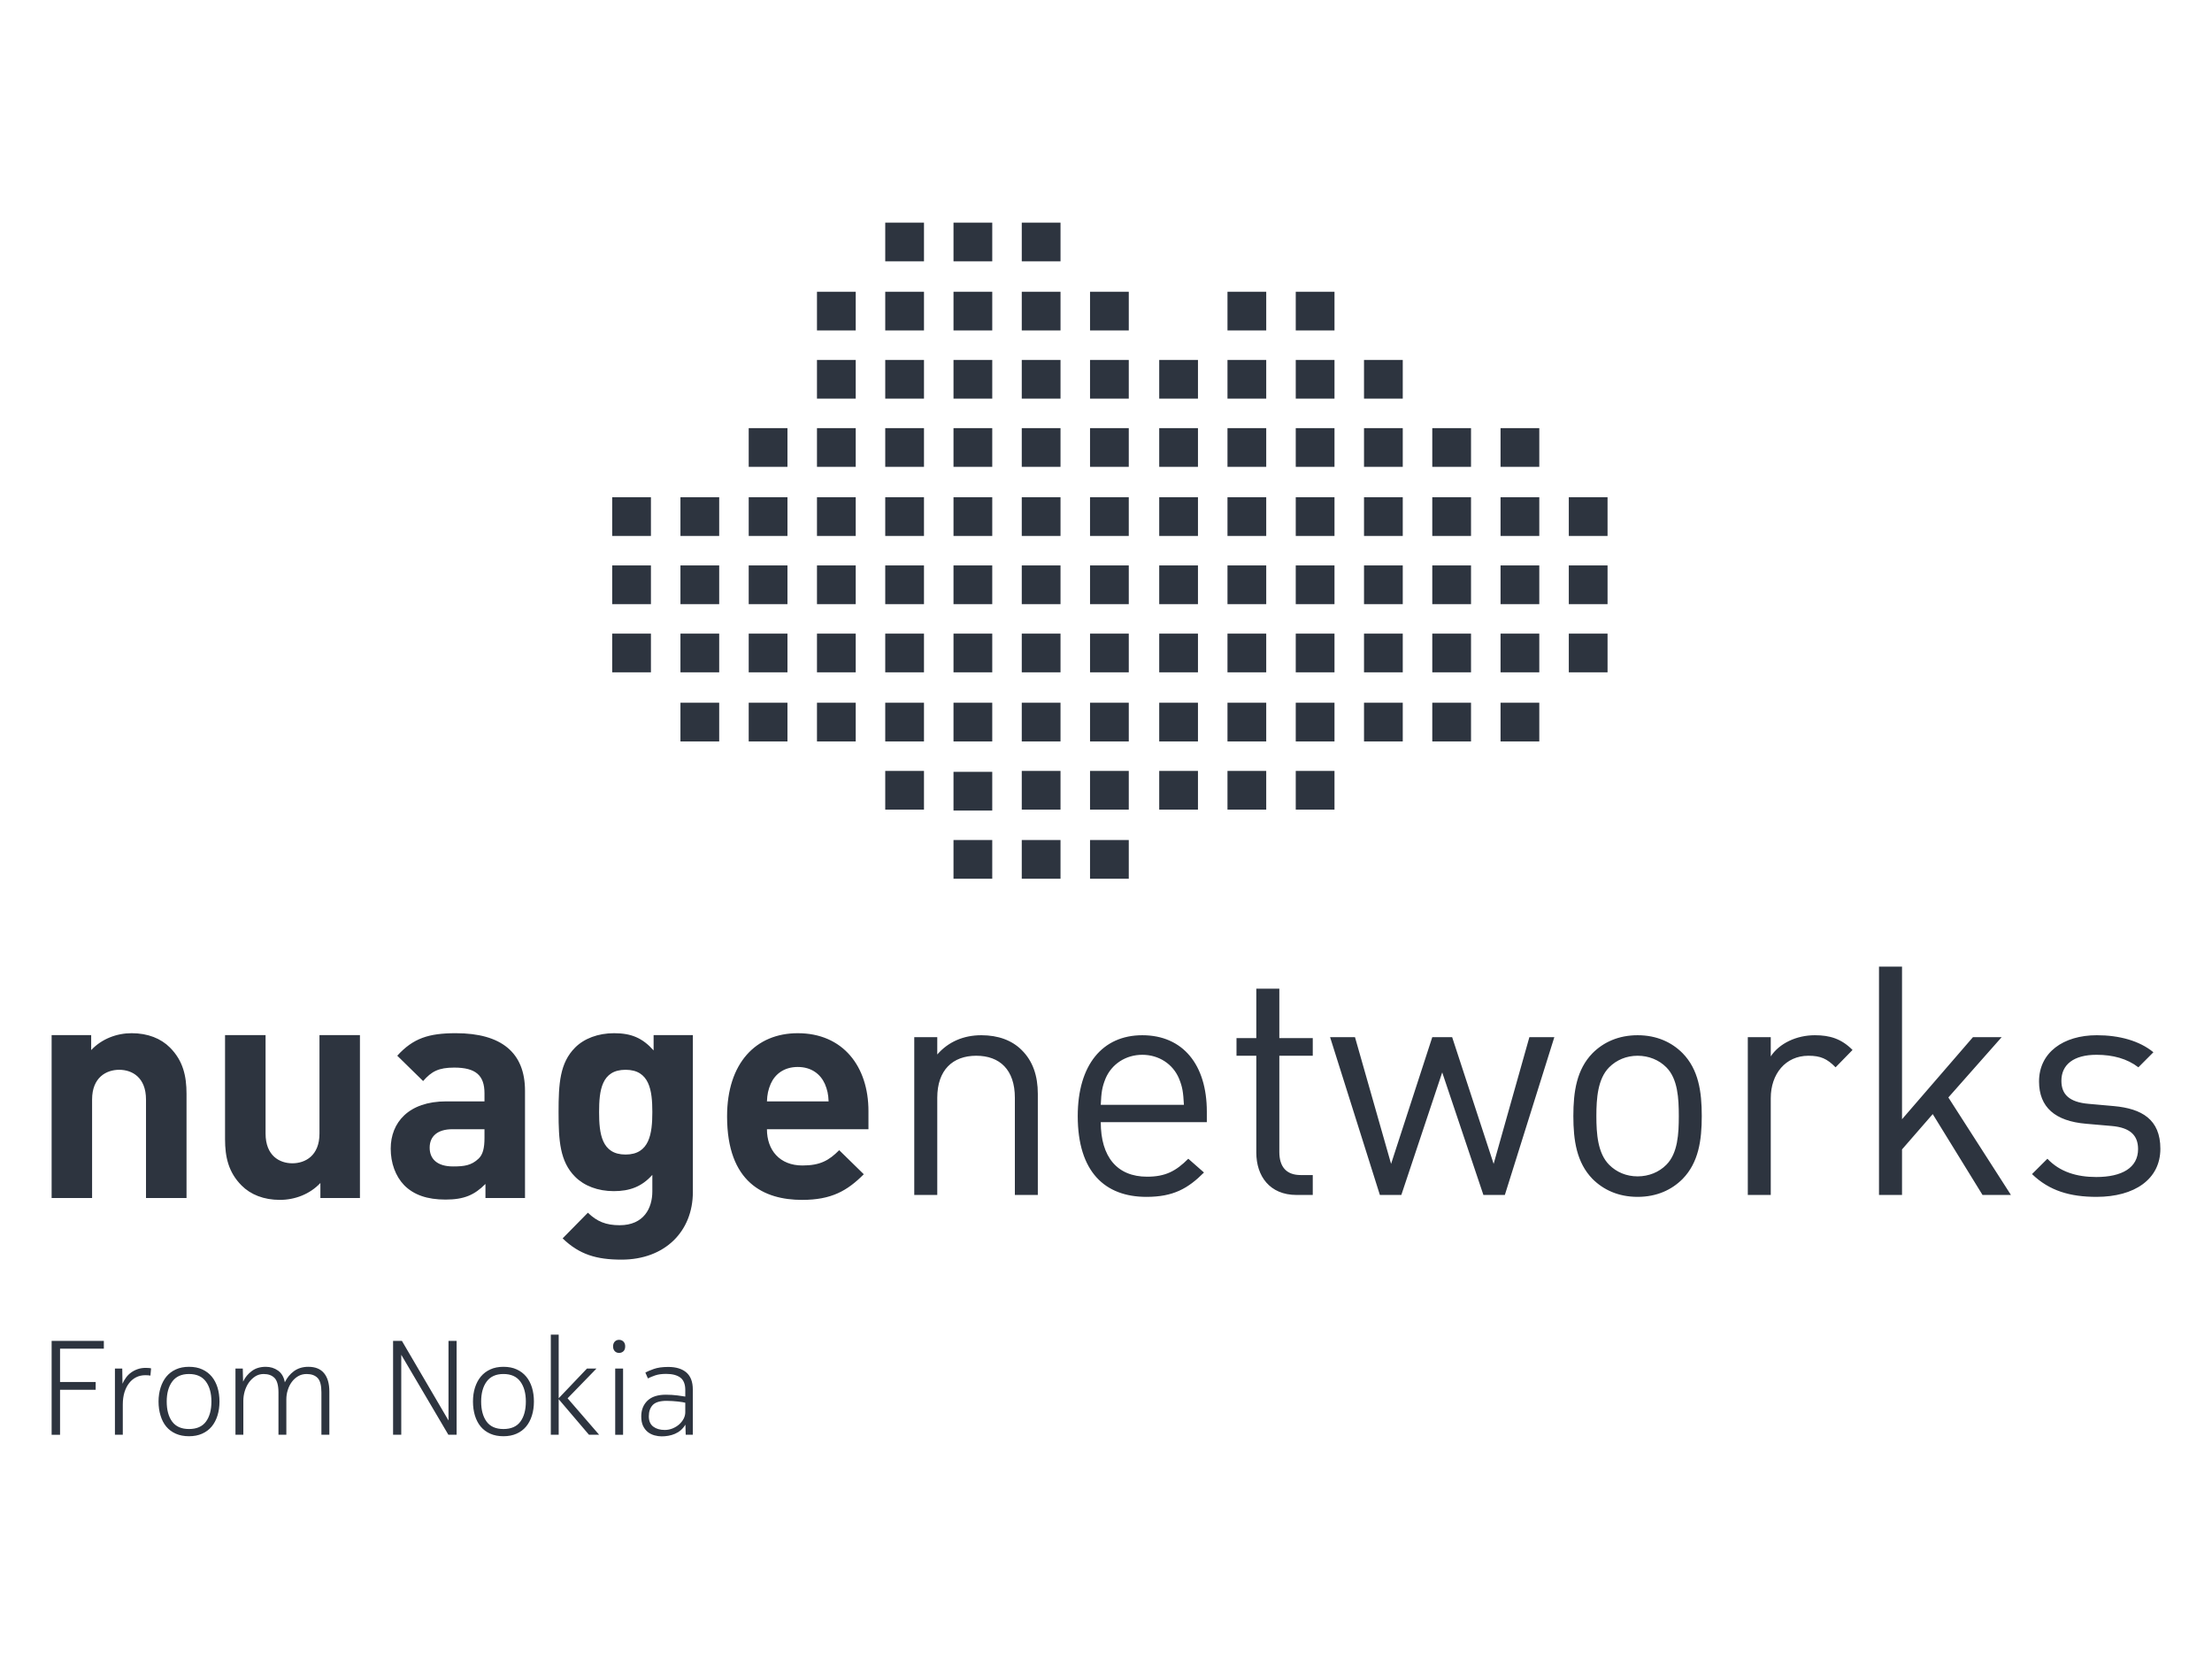
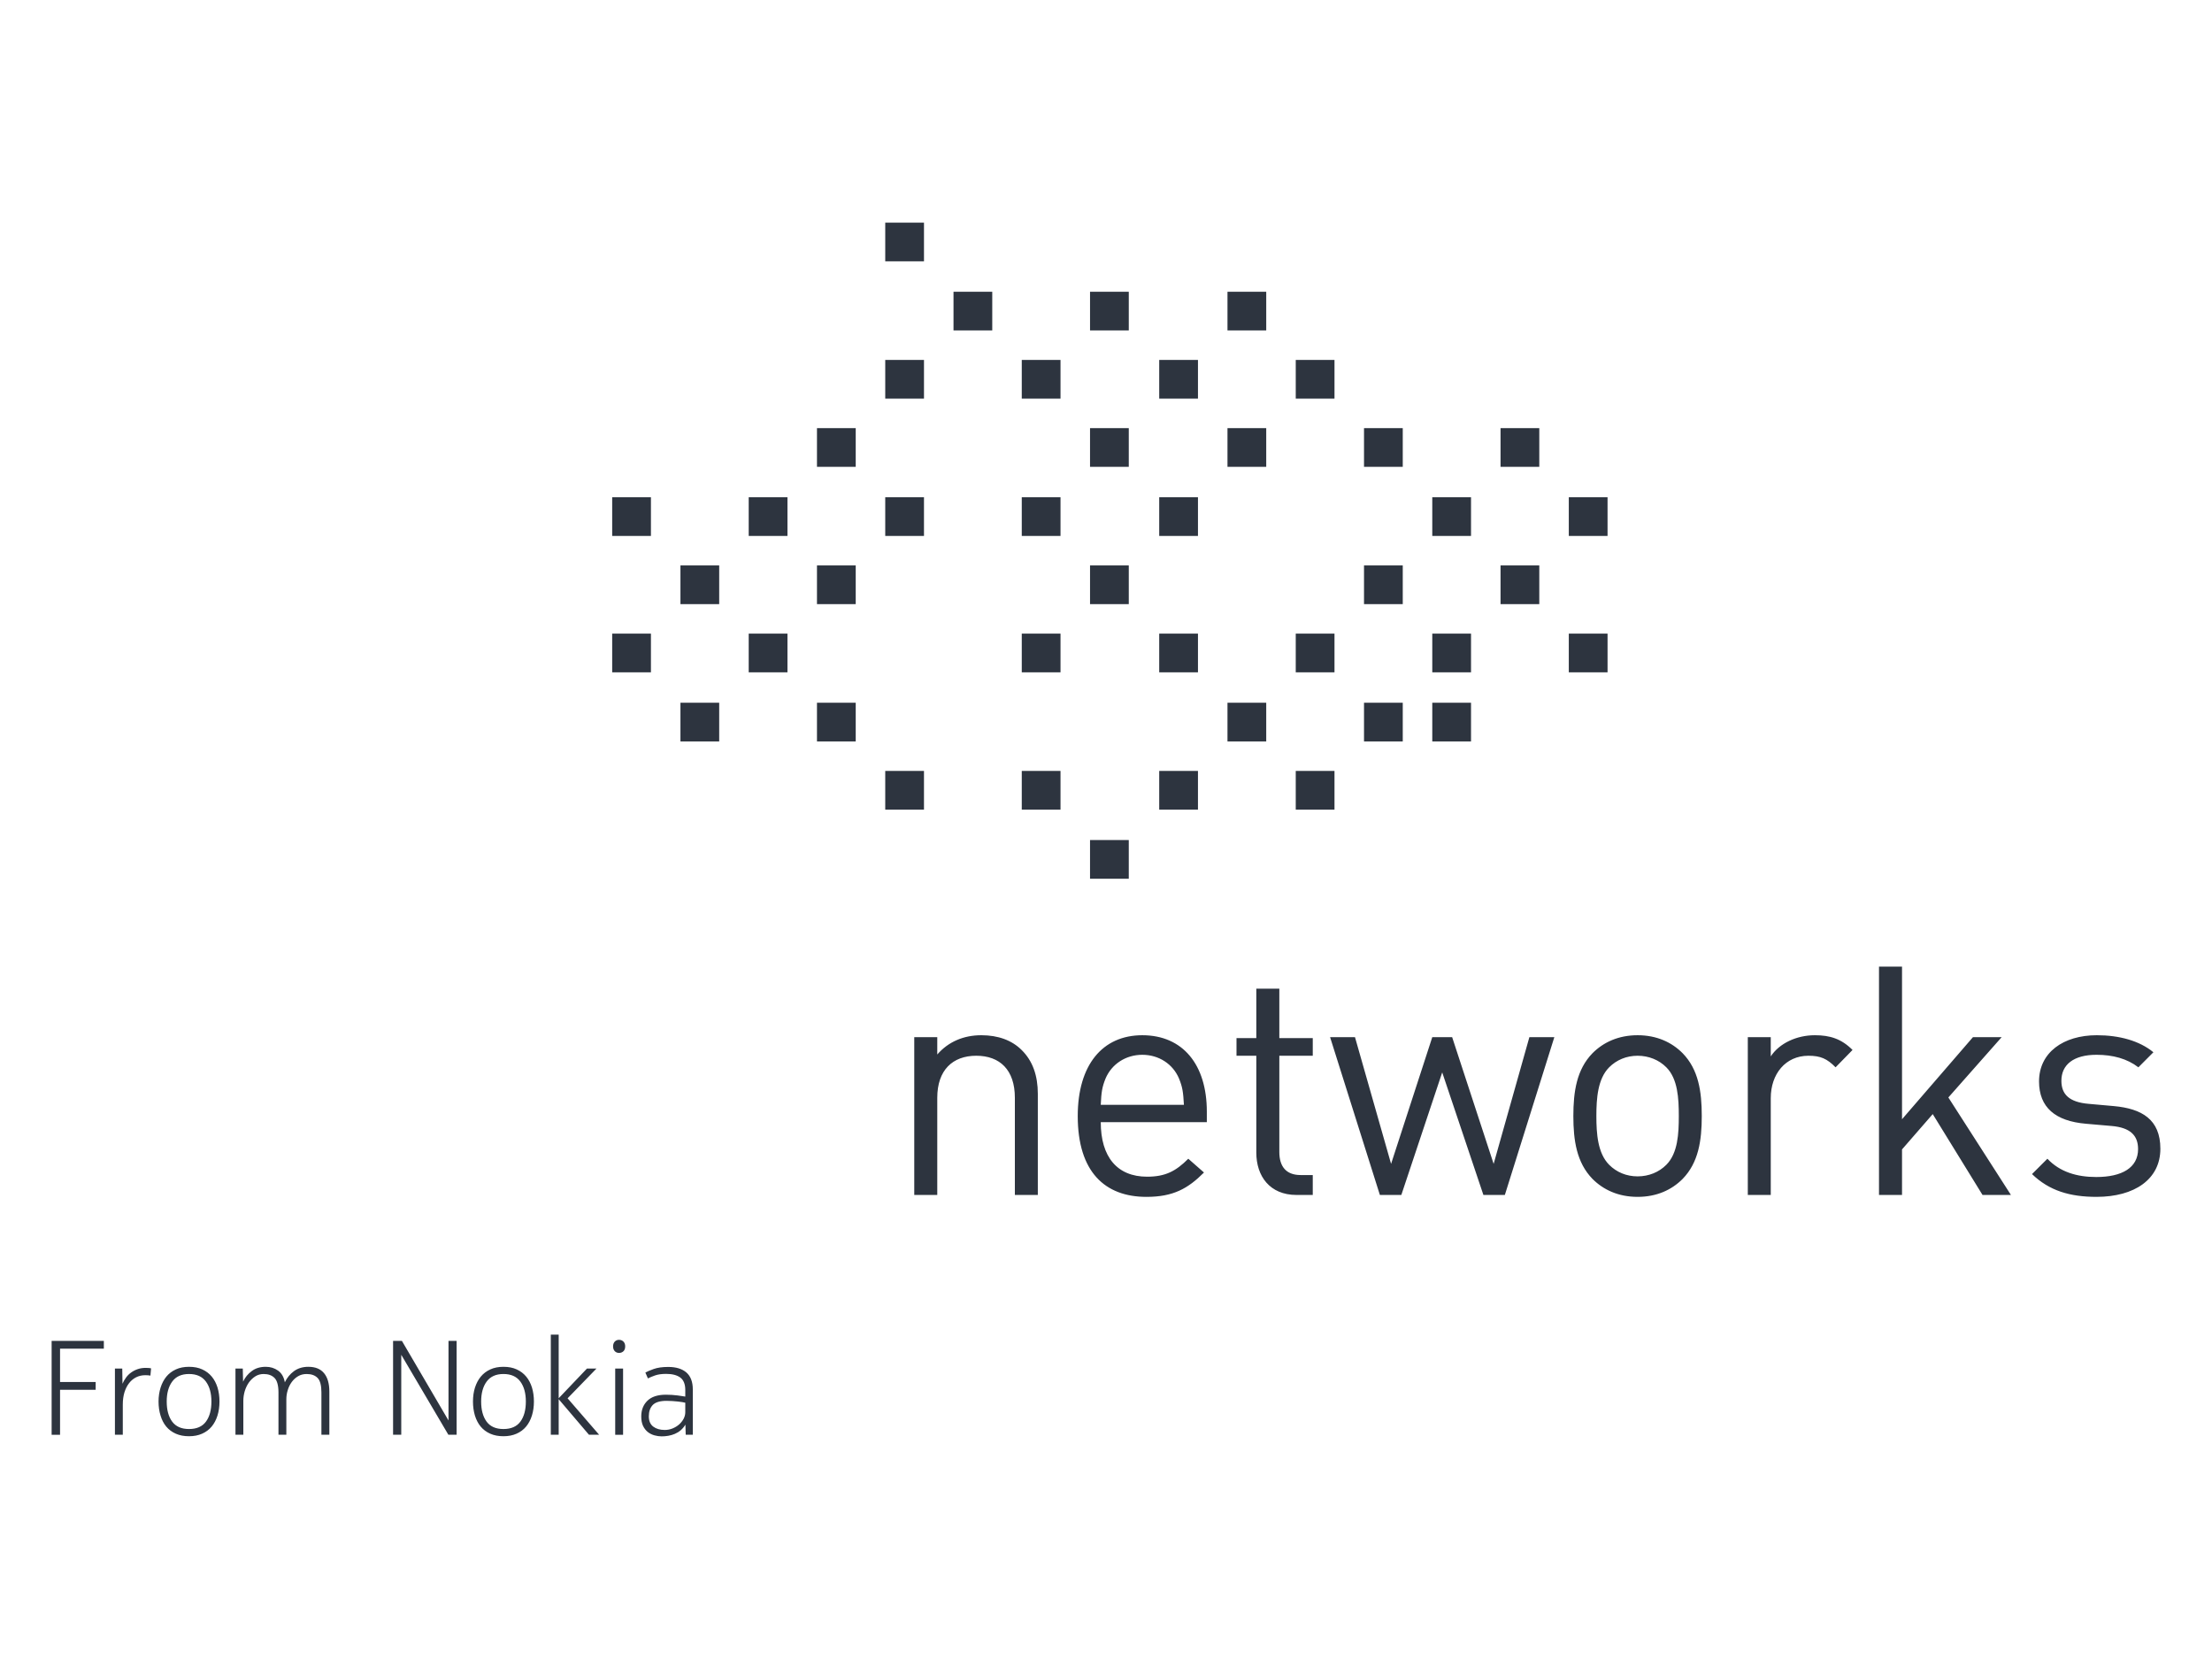
<svg xmlns="http://www.w3.org/2000/svg" width="100%" height="100%" viewBox="0 0 800 600" version="1.1" xml:space="preserve" style="fill-rule:evenodd;clip-rule:evenodd;stroke-linejoin:round;stroke-miterlimit:2;">
  <g>
    <path d="M394.224,303.81l14.013,-0l-0,13.997l-14.013,-0l0,-13.997Zm25.022,-24.995l14.013,-0l-0,13.997l-14.013,-0l0,-13.997Zm-99.088,-0l14.013,-0l-0,13.997l-14.013,-0l0,-13.997Zm148.466,-0l14.012,-0l0,13.997l-14.012,-0l-0,-13.997Zm-85.076,-0l-0,13.997l-14.013,-0l0,-13.997l14.013,-0Zm-88.078,-24.662l14.012,-0l-0,13.997l-14.012,0l-0,-13.997Zm-49.378,-0l14.013,-0l-0,13.997l-14.013,0l0,-13.997Zm197.843,-0l14.012,-0l0,13.997l-14.012,0l0,-13.997Zm49.377,-0l14.013,-0l-0,13.997l-14.013,0l0,-13.997Zm24.689,-0l14.012,-0l0,13.997l-14.012,0l-0,-13.997Zm-148.466,-24.995l14.013,-0l-0,13.997l-14.013,0l0,-13.997Zm-98.754,-0l14.012,-0l0,13.997l-14.012,0l-0,-13.997Zm-49.377,-0l14.012,-0l0,13.997l-14.012,0l-0,-13.997Zm197.842,-0l14.013,-0l-0,13.997l-14.013,0l0,-13.997Zm49.378,-0l14.012,-0l0,13.997l-14.012,0l-0,-13.997Zm49.377,-0l14.012,-0l0,13.997l-14.012,0l-0,-13.997Zm49.377,-0l14.013,-0l-0,13.997l-14.013,0l0,-13.997Zm-173.154,-24.662l14.013,0l-0,13.997l-14.013,0l0,-13.997Zm-148.132,0l14.013,0l-0,13.997l-14.013,0l0,-13.997Zm49.378,0l14.012,0l-0,13.997l-14.012,0l-0,-13.997Zm247.22,0l14.012,0l0,13.997l-14.012,0l-0,-13.997Zm-49.378,0l14.013,0l-0,13.997l-14.013,0l0,-13.997Zm-222.531,-24.662l14.012,0l0,13.998l-14.012,-0l-0,-13.998Zm98.754,0l14.013,0l-0,13.998l-14.013,-0l0,-13.998Zm49.711,0l14.013,0l-0,13.998l-14.013,-0l0,-13.998Zm-197.842,0l14.012,0l0,13.998l-14.012,-0l-0,-13.998Zm345.974,0l14.013,0l-0,13.998l-14.013,-0l0,-13.998Zm-49.377,0l14.012,0l0,13.998l-14.012,-0l-0,-13.998Zm-197.843,0l14.013,0l-0,13.998l-14.013,-0l0,-13.998Zm74.066,-24.995l14.013,0l-0,13.997l-14.013,0l0,-13.997Zm-98.754,0l14.012,0l-0,13.997l-14.012,0l-0,-13.997Zm148.465,0l14.012,0l0,13.997l-14.012,0l0,-13.997Zm49.377,0l14.013,0l-0,13.997l-14.013,0l0,-13.997Zm49.378,0l14.012,0l0,13.997l-14.012,0l-0,-13.997Zm-173.155,-24.662l14.013,0l-0,13.998l-14.013,-0l0,-13.998Zm49.711,0l14.013,0l-0,13.998l-14.013,-0l0,-13.998Zm-99.088,0l14.013,0l-0,13.998l-14.013,-0l0,-13.998Zm148.466,0l14.012,0l0,13.998l-14.012,-0l-0,-13.998Zm-123.777,-24.661l14.012,-0l0,13.997l-14.012,-0l-0,-13.997Zm49.377,-0l14.013,-0l-0,13.997l-14.013,-0l0,-13.997Zm49.711,-0l14.012,-0l0,13.997l-14.012,-0l0,-13.997Zm-123.777,-24.995l14.013,-0l-0,13.997l-14.013,-0l0,-13.997Z" style="fill:#2d343f;" />
-     <path d="M443.935,278.815l14.012,-0l0,13.997l-14.012,-0l0,-13.997Zm-173.154,-24.662l14.012,-0l0,13.997l-14.012,0l-0,-13.997Zm63.39,-0l-0,13.997l-14.013,0l0,-13.997l14.013,-0Zm-14.013,-49.657l14.013,0l-0,13.997l-14.013,0l0,-13.997Zm49.377,0l14.013,0l-0,13.997l-14.013,0l0,-13.997Zm-148.131,0l14.012,0l0,13.997l-14.012,0l-0,-13.997Zm296.597,0l14.012,0l0,13.997l-14.012,0l-0,-13.997Zm49.377,0l14.013,0l-0,13.997l-14.013,0l0,-13.997Zm-123.443,0l14.012,0l0,13.997l-14.012,0l0,-13.997Zm24.689,-24.662l14.012,0l0,13.998l-14.012,-0l-0,-13.998Zm-148.466,-24.995l14.013,0l-0,13.997l-14.013,0l0,-13.997Zm0,-49.323l14.013,-0l-0,13.997l-14.013,-0l0,-13.997Zm49.377,-0l14.013,-0l-0,13.997l-14.013,-0l0,-13.997Zm99.089,-0l14.012,-0l0,13.997l-14.012,-0l-0,-13.997Zm-99.089,-24.995l14.013,-0l-0,13.997l-14.013,-0l0,-13.997Z" style="fill:#2d343f;" />
-     <path d="M344.847,279.148l14.012,-0l0,13.997l-14.012,0l-0,-13.997Zm123.777,-24.995l14.012,-0l0,13.997l-14.012,0l-0,-13.997Zm74.066,-0l14.012,-0l0,13.997l-14.012,0l-0,-13.997Zm-134.453,-0l-0,13.997l-14.013,0l0,-13.997l14.013,-0Zm-14.013,-24.995l14.013,-0l-0,13.997l-14.013,0l0,-13.997Zm-49.377,-0l14.012,-0l0,13.997l-14.012,0l-0,-13.997Zm-49.377,-0l14.012,-0l-0,13.997l-14.012,0l-0,-13.997Zm-49.378,-0l14.013,-0l-0,13.997l-14.013,0l0,-13.997Zm197.843,-0l14.012,-0l0,13.997l-14.012,0l0,-13.997Zm98.755,-0l14.012,-0l0,13.997l-14.012,0l-0,-13.997Zm-49.378,-0l14.013,-0l-0,13.997l-14.013,0l0,-13.997Zm-148.465,-49.324l14.012,0l0,13.998l-14.012,-0l-0,-13.998Zm-49.377,0l14.012,0l-0,13.998l-14.012,-0l-0,-13.998Zm-49.378,0l14.013,0l-0,13.998l-14.013,-0l0,-13.998Zm296.598,0l14.012,0l0,13.998l-14.012,-0l-0,-13.998Zm-49.378,0l14.013,0l-0,13.998l-14.013,-0l0,-13.998Zm-49.377,0l14.012,0l0,13.998l-14.012,-0l0,-13.998Zm-24.689,-24.995l14.013,0l-0,13.997l-14.013,0l0,-13.997Zm49.378,0l14.012,0l0,13.997l-14.012,0l-0,-13.997Zm49.377,0l14.012,0l0,13.997l-14.012,0l-0,-13.997Zm-123.777,-24.662l14.013,0l-0,13.998l-14.013,-0l0,-13.998Zm49.711,0l14.012,0l0,13.998l-14.012,-0l0,-13.998Zm-99.088,0l14.012,0l0,13.998l-14.012,-0l-0,-13.998Zm-49.377,-24.661l14.012,-0l-0,13.997l-14.012,-0l-0,-13.997Zm49.377,-24.995l14.012,-0l0,13.997l-14.012,-0l-0,-13.997Z" style="fill:#2d343f;" />
-     <path d="M369.535,303.81l14.013,-0l-0,13.997l-14.013,-0l0,-13.997Zm-24.688,-0l14.012,-0l0,13.997l-14.012,-0l-0,-13.997Zm63.39,-24.995l-0,13.997l-14.013,-0l0,-13.997l14.013,-0Zm-38.702,-24.662l14.013,-0l-0,13.997l-14.013,0l0,-13.997Zm49.711,-0l14.013,-0l-0,13.997l-14.013,0l0,-13.997Zm-74.399,-0l14.012,-0l0,13.997l-14.012,0l-0,-13.997Zm-24.689,-24.995l14.013,-0l-0,13.997l-14.013,0l0,-13.997Zm24.689,-24.662l14.012,0l0,13.997l-14.012,0l-0,-13.997Zm-74.066,0l14.012,0l0,13.997l-14.012,0l-0,-13.997Zm148.465,0l14.013,0l-0,13.997l-14.013,0l0,-13.997Zm49.378,0l14.012,0l0,13.997l-14.012,0l-0,-13.997Zm-74.4,-24.662l14.013,0l-0,13.998l-14.013,-0l0,-13.998Zm-24.689,-24.995l14.013,0l-0,13.997l-14.013,0l0,-13.997Zm-24.688,0l14.012,0l0,13.997l-14.012,0l-0,-13.997Zm-74.066,0l14.012,0l0,13.997l-14.012,0l-0,-13.997Zm222.531,-24.662l14.013,0l-0,13.998l-14.013,-0l0,-13.998Zm-197.842,0l14.012,0l-0,13.998l-14.012,-0l-0,-13.998Z" style="fill:#2d343f;" />
    <path d="M398.105,405.84c0,12.533 5.893,19.727 16.759,19.727c6.572,0 10.406,-1.98 14.897,-6.497l5.674,4.984c-5.784,5.798 -11.107,8.811 -20.812,8.811c-15.006,-0 -24.843,-9.044 -24.843,-29.229c0,-18.441 8.895,-29.231 23.353,-29.231c14.678,0 23.332,10.671 23.332,27.608l-0,3.827l-38.36,-0Zm360.133,27.022c-9.573,0 -17.087,-2.195 -23.331,-8.243l5.564,-5.549c4.469,4.749 10.604,6.613 17.658,6.613c9.354,0 15.138,-3.378 15.138,-10.103c-0,-4.991 -2.892,-7.764 -9.486,-8.347l-9.355,-0.815c-11.085,-0.942 -16.978,-5.921 -16.978,-15.304c0,-10.448 8.785,-16.711 20.9,-16.711c8.083,0 15.379,1.978 20.461,6.156l-5.433,5.45c-4.053,-3.134 -9.245,-4.53 -15.138,-4.53c-8.325,0 -12.706,3.595 -12.706,9.394c-0,4.874 2.782,7.766 9.946,8.353l9.113,0.813c9.946,0.922 16.737,4.752 16.737,15.423c0,11.017 -9.332,17.4 -23.09,17.4Zm-149.692,-6.493c-3.921,3.948 -9.354,6.493 -16.277,6.493c-6.945,0 -12.378,-2.545 -16.321,-6.493c-5.74,-5.915 -6.923,-13.924 -6.923,-22.735c0,-8.818 1.183,-16.821 6.923,-22.727c3.943,-3.954 9.376,-6.504 16.321,-6.504c6.923,0 12.356,2.55 16.277,6.504c5.762,5.906 6.923,13.909 6.923,22.727c-0,8.811 -1.161,16.82 -6.923,22.735Zm-269.569,5.803l-8.324,0l-0,-57.068l8.324,0l0,6.263c4.031,-4.637 9.574,-6.964 15.927,-6.964c6.134,0 11.085,1.86 14.568,5.328c4.031,3.95 5.871,9.289 5.871,15.885l0,36.556l-8.302,0l-0,-35.145c-0,-10.104 -5.433,-15.202 -13.977,-15.202c-8.544,0 -14.087,5.216 -14.087,15.202l0,35.145Zm123.711,-56.72l12.092,0l0,6.373l-12.092,0l-0,34.802c-0,5.214 2.409,8.347 7.733,8.347l4.359,-0l0,7.198l-5.871,0c-9.705,0 -14.546,-6.839 -14.546,-15.315l-0,-35.032l-7.164,0l0,-6.373l7.164,0l-0,-17.878l8.325,-0l-0,17.878Zm177.733,56.72l-8.303,0l0,-57.068l8.303,0l0,6.958c3.111,-4.763 9.376,-7.659 15.948,-7.659c5.433,0 9.596,1.277 13.627,5.326l-6.134,6.28c-3.089,-3.134 -5.433,-4.184 -9.815,-4.184c-8.303,0 -13.626,6.607 -13.626,15.333l0,35.014Zm47.473,0l-8.325,0l0,-82.592l8.325,-0l0,55.208l25.653,-29.684l10.384,0l-19.278,21.809l22.63,35.259l-10.274,0l-18.008,-29.241l-11.107,12.767l0,16.474Zm-181.085,0l-7.755,0l-18.008,-57.068l9.004,0l13.056,45.823l14.897,-45.823l7.186,0l15.006,45.823l12.926,-45.823l9.025,0l-17.898,57.068l-7.755,0l-14.897,-44.327l-14.787,44.327Zm95.844,-46.163c-2.651,-2.67 -6.353,-4.184 -10.384,-4.184c-4.053,0 -7.624,1.514 -10.296,4.184c-4.141,4.174 -4.623,11.252 -4.623,17.625c0,6.384 0.482,13.46 4.623,17.626c2.672,2.677 6.243,4.187 10.296,4.187c4.031,-0 7.733,-1.51 10.384,-4.187c4.162,-4.166 4.513,-11.242 4.513,-17.626c-0,-6.373 -0.351,-13.451 -4.513,-17.625Zm-176.244,4.058c-2.191,-5.227 -7.273,-8.586 -13.276,-8.586c-6.002,0 -11.085,3.359 -13.297,8.586c-1.249,3.121 -1.512,4.867 -1.731,9.507l30.079,0c-0.263,-4.64 -0.504,-6.386 -1.775,-9.507Z" style="fill:#2d343f;" />
-     <path d="M224.775,455.561c-9.004,-0 -15.204,-1.812 -21.294,-7.685l9.135,-9.285c3.265,3.172 6.529,4.526 11.48,4.526c8.785,0 11.83,-6.221 11.83,-12.215l-0,-5.994c-3.834,4.303 -8.216,5.884 -13.955,5.884c-5.762,0 -10.713,-1.923 -13.977,-5.205c-5.521,-5.542 -5.981,-13.12 -5.981,-23.408c0,-10.303 0.46,-17.767 5.981,-23.309c3.264,-3.282 8.325,-5.201 14.086,-5.201c6.2,0 10.253,1.696 14.306,6.222l-0,-5.543l14.196,0l-0,56.782c-0,14.143 -10.034,24.431 -25.807,24.431Zm52.599,-47.16c0,7.578 4.623,13.111 12.838,13.111c6.419,0 9.573,-1.805 13.298,-5.533l8.894,8.703c-5.981,5.996 -11.72,9.274 -22.302,9.274c-13.867,-0 -27.143,-6.332 -27.143,-30.193c0,-19.234 10.362,-30.092 25.566,-30.092c16.321,0 25.566,11.99 25.566,28.169l-0,6.561l-36.717,-0Zm-147.195,24.878l-14.305,-0l0,-5.431c-3.834,4.072 -9.245,6.105 -14.656,6.105c-5.849,0 -10.581,-1.921 -13.845,-5.2c-4.732,-4.75 -5.981,-10.295 -5.981,-16.735l0,-37.67l14.656,0l-0,35.628c-0,8.036 5.082,10.745 9.683,10.745c4.622,0 9.814,-2.709 9.814,-10.745l0,-35.628l14.634,0l0,58.931Zm59.698,-0l-14.306,-0l0,-5.089c-3.943,3.961 -7.667,5.654 -14.437,5.654c-6.638,-0 -11.479,-1.693 -14.962,-5.203c-3.155,-3.282 -4.864,-8.029 -4.864,-13.232c0,-9.392 6.441,-17.083 20.067,-17.083l13.846,-0l-0,-2.938c-0,-6.452 -3.155,-9.28 -10.932,-9.28c-5.63,0 -8.215,1.363 -11.26,4.866l-9.355,-9.162c5.762,-6.333 11.392,-8.143 21.185,-8.143c16.452,0 25.018,7.013 25.018,20.81l-0,38.8Zm-156.571,-0l-14.634,-0l-0,-58.931l14.305,0l0,5.429c3.834,-4.073 9.245,-6.108 14.634,-6.108c5.871,0 10.603,1.921 13.867,5.203c4.732,4.75 5.981,10.292 5.981,16.742l0,37.665l-14.656,-0l0,-35.628c0,-8.033 -5.06,-10.748 -9.683,-10.748c-4.622,0 -9.814,2.715 -9.814,10.748l-0,35.628Zm141.915,-24.88l-11.611,-0c-5.28,-0 -8.215,2.482 -8.215,6.67c-0,4.069 2.694,6.789 8.456,6.789c4.053,0 6.638,-0.348 9.245,-2.83c1.555,-1.474 2.125,-3.851 2.125,-7.468l-0,-3.161Zm51.022,-21.496c-8.676,0 -9.574,7.466 -9.574,15.276c0,7.797 0.898,15.375 9.574,15.375c8.675,-0 9.683,-7.578 9.683,-15.375c-0,-7.81 -1.008,-15.276 -9.683,-15.276Zm72.075,5.089c-1.578,-3.503 -4.842,-6.107 -9.793,-6.107c-4.973,-0 -8.237,2.604 -9.793,6.107c-0.898,2.149 -1.248,3.736 -1.358,6.336l22.302,-0c-0.11,-2.6 -0.46,-4.187 -1.358,-6.336Z" style="fill:#2d343f;" />
    <path d="M250.56,518.901l-2.563,-0l-0.11,-3.669c-0.482,0.804 -1.051,1.478 -1.687,2.026c-0.635,0.548 -1.336,0.981 -2.103,1.306c-0.745,0.322 -1.533,0.554 -2.366,0.701c-0.81,0.144 -1.621,0.214 -2.432,0.214c-0.832,0 -1.708,-0.12 -2.585,-0.361c-0.876,-0.243 -1.686,-0.635 -2.388,-1.183c-0.701,-0.548 -1.292,-1.288 -1.752,-2.224c-0.438,-0.931 -0.657,-2.074 -0.657,-3.426c-0,-2.318 0.723,-4.208 2.212,-5.674c1.49,-1.463 3.725,-2.197 6.704,-2.197c0.723,-0 1.446,0.024 2.191,0.07c0.723,0.05 1.424,0.116 2.037,0.197c0.635,0.077 1.183,0.16 1.665,0.241c0.504,0.079 0.854,0.136 1.117,0.166l0,-2.366c0,-2.089 -0.591,-3.586 -1.774,-4.49c-1.205,-0.899 -2.914,-1.35 -5.127,-1.35c-1.621,0 -2.935,0.184 -4.009,0.554c-1.073,0.371 -1.927,0.732 -2.607,1.087l-0.92,-2.125c0.614,-0.355 1.622,-0.778 3.002,-1.28c1.38,-0.497 3.132,-0.747 5.257,-0.747c2.826,0 5.017,0.669 6.573,2.003c1.533,1.336 2.322,3.373 2.322,6.11l-0,16.417Zm-182.203,-24.578c1.84,0 3.44,0.314 4.798,0.942c1.38,0.627 2.519,1.497 3.439,2.607c0.92,1.111 1.6,2.432 2.082,3.959c0.46,1.529 0.701,3.214 0.701,5.047c-0,1.836 -0.241,3.523 -0.723,5.07c-0.482,1.546 -1.183,2.872 -2.103,3.987c-0.921,1.108 -2.082,1.969 -3.462,2.58c-1.38,0.612 -2.957,0.916 -4.732,0.916c-1.796,0 -3.395,-0.304 -4.776,-0.916c-1.38,-0.611 -2.541,-1.472 -3.461,-2.58c-0.92,-1.115 -1.599,-2.441 -2.059,-3.987c-0.482,-1.547 -0.723,-3.234 -0.723,-5.07c-0,-1.833 0.263,-3.518 0.745,-5.047c0.482,-1.527 1.183,-2.848 2.081,-3.959c0.92,-1.11 2.059,-1.98 3.439,-2.607c1.359,-0.628 2.958,-0.942 4.754,-0.942Zm113.721,0c1.84,0 3.439,0.314 4.797,0.942c1.381,0.627 2.52,1.497 3.44,2.607c0.92,1.111 1.599,2.432 2.081,3.959c0.46,1.529 0.701,3.214 0.701,5.047c0,1.836 -0.241,3.523 -0.723,5.07c-0.482,1.546 -1.183,2.872 -2.103,3.987c-0.92,1.108 -2.081,1.969 -3.461,2.58c-1.38,0.612 -2.958,0.916 -4.732,0.916c-1.797,0 -3.396,-0.304 -4.776,-0.916c-1.38,-0.611 -2.541,-1.472 -3.461,-2.58c-0.921,-1.115 -1.6,-2.441 -2.082,-3.987c-0.46,-1.547 -0.701,-3.234 -0.701,-5.07c0,-1.833 0.241,-3.518 0.723,-5.047c0.504,-1.527 1.183,-2.848 2.103,-3.959c0.921,-1.11 2.06,-1.98 3.44,-2.607c1.358,-0.628 2.957,-0.942 4.754,-0.942Zm-144.522,-6.565l-15.839,-0l-0,12.068l12.881,0l0,2.8l-12.881,0l-0,16.277l-3.045,0l-0,-33.947l18.884,-0l-0,2.802Zm187.789,31.145l-2.848,0l-0,-23.951l2.848,-0l-0,23.951Zm-180.932,-0.002l-2.848,-0l-0,-23.951l2.65,-0l0.088,5.505c0.329,-0.771 0.745,-1.512 1.271,-2.223c0.504,-0.708 1.117,-1.319 1.84,-1.834c0.701,-0.515 1.49,-0.925 2.388,-1.231c0.876,-0.305 1.84,-0.458 2.87,-0.458c0.35,-0 0.744,0.015 1.161,0.046c0.416,0.033 0.679,0.083 0.81,0.147l-0.241,2.604c-0.263,-0.063 -0.569,-0.103 -0.92,-0.12c-0.35,-0.015 -0.679,-0.022 -1.008,-0.022c-1.161,-0 -2.234,0.25 -3.242,0.747c-0.986,0.502 -1.84,1.209 -2.541,2.125c-0.723,0.918 -1.271,2.029 -1.687,3.332c-0.394,1.306 -0.591,2.778 -0.591,4.419l-0,10.914Zm157.644,-0l-2.848,-0l0,-36.217l2.848,-0l0,23.011l10.231,-10.743l3.439,-0l-10.45,10.763l11.414,13.186l-3.68,-0l-10.954,-12.868l0,12.868Zm-56.937,-0l-2.957,-0l-0,-33.947l3.198,-0l16.847,28.781l-0,-28.781l2.935,-0l0,33.947l-2.979,-0l-17.044,-28.926l0,28.926Zm-57.112,-0l-2.848,-0l0,-23.949l2.651,-0l0.109,4.732c0.723,-1.547 1.775,-2.828 3.155,-3.84c1.358,-1.015 3.045,-1.521 5.039,-1.521c1.687,0 3.154,0.458 4.447,1.374c1.292,0.918 2.103,2.326 2.453,4.228c0.789,-1.643 1.884,-2.986 3.308,-4.035c1.446,-1.045 3.177,-1.567 5.192,-1.567c2.52,0 4.404,0.765 5.674,2.292c1.271,1.529 1.928,3.744 1.928,6.64l0,15.646l-2.87,-0l0,-15.309c0,-2.508 -0.438,-4.245 -1.358,-5.214c-0.92,-0.966 -2.256,-1.45 -3.987,-1.45c-1.161,0 -2.191,0.267 -3.089,0.8c-0.898,0.53 -1.665,1.231 -2.3,2.098c-0.635,0.87 -1.117,1.852 -1.446,2.947c-0.35,1.093 -0.504,2.204 -0.504,3.33l0,12.798l-2.848,-0l0,-15.309c0,-2.508 -0.482,-4.245 -1.402,-5.214c-0.942,-0.966 -2.256,-1.45 -3.965,-1.45c-1.117,0 -2.147,0.291 -3.045,0.87c-0.898,0.58 -1.665,1.33 -2.322,2.247c-0.636,0.918 -1.118,1.95 -1.468,3.089c-0.329,1.142 -0.504,2.294 -0.504,3.453l0,12.314Zm159.835,-11.589c-0.263,-0.063 -0.613,-0.136 -1.073,-0.217c-0.482,-0.081 -1.03,-0.153 -1.621,-0.217c-0.614,-0.065 -1.271,-0.12 -1.994,-0.171c-0.701,-0.046 -1.402,-0.072 -2.059,-0.072c-2.388,0 -4.053,0.5 -5.017,1.499c-0.942,0.999 -1.424,2.363 -1.424,4.101c0,1.676 0.548,2.915 1.599,3.717c1.074,0.809 2.454,1.212 4.163,1.212c0.986,-0 1.949,-0.186 2.848,-0.557c0.898,-0.37 1.686,-0.852 2.366,-1.45c0.657,-0.594 1.205,-1.279 1.621,-2.05c0.394,-0.772 0.591,-1.56 0.591,-2.369l0,-3.426Zm-179.486,9.514c2.761,0 4.82,-0.891 6.134,-2.681c1.315,-1.788 1.972,-4.208 1.972,-7.267c-0,-2.997 -0.657,-5.398 -1.994,-7.218c-1.336,-1.821 -3.373,-2.732 -6.112,-2.732c-2.694,0 -4.732,0.911 -6.068,2.732c-1.336,1.82 -1.994,4.221 -1.994,7.218c0,3.059 0.658,5.479 1.972,7.267c1.336,1.79 3.352,2.681 6.09,2.681Zm113.721,0c2.76,0 4.819,-0.891 6.134,-2.681c1.314,-1.788 1.971,-4.208 1.971,-7.267c0,-2.997 -0.657,-5.398 -1.993,-7.218c-1.337,-1.821 -3.374,-2.732 -6.112,-2.732c-2.695,0 -4.732,0.911 -6.069,2.732c-1.336,1.82 -1.993,4.221 -1.993,7.218c-0,3.059 0.657,5.479 1.971,7.267c1.315,1.79 3.352,2.681 6.091,2.681Zm39.652,-29.89c-0,-0.707 0.197,-1.279 0.591,-1.717c0.417,-0.434 0.92,-0.651 1.578,-0.651c0.635,-0 1.161,0.217 1.599,0.651c0.416,0.438 0.613,1.01 0.613,1.717c0,0.738 -0.197,1.319 -0.613,1.737c-0.438,0.417 -0.964,0.627 -1.599,0.627c-0.658,-0 -1.161,-0.217 -1.578,-0.651c-0.394,-0.433 -0.591,-1.005 -0.591,-1.713Z" style="fill:#2d343f;" />
  </g>
</svg>